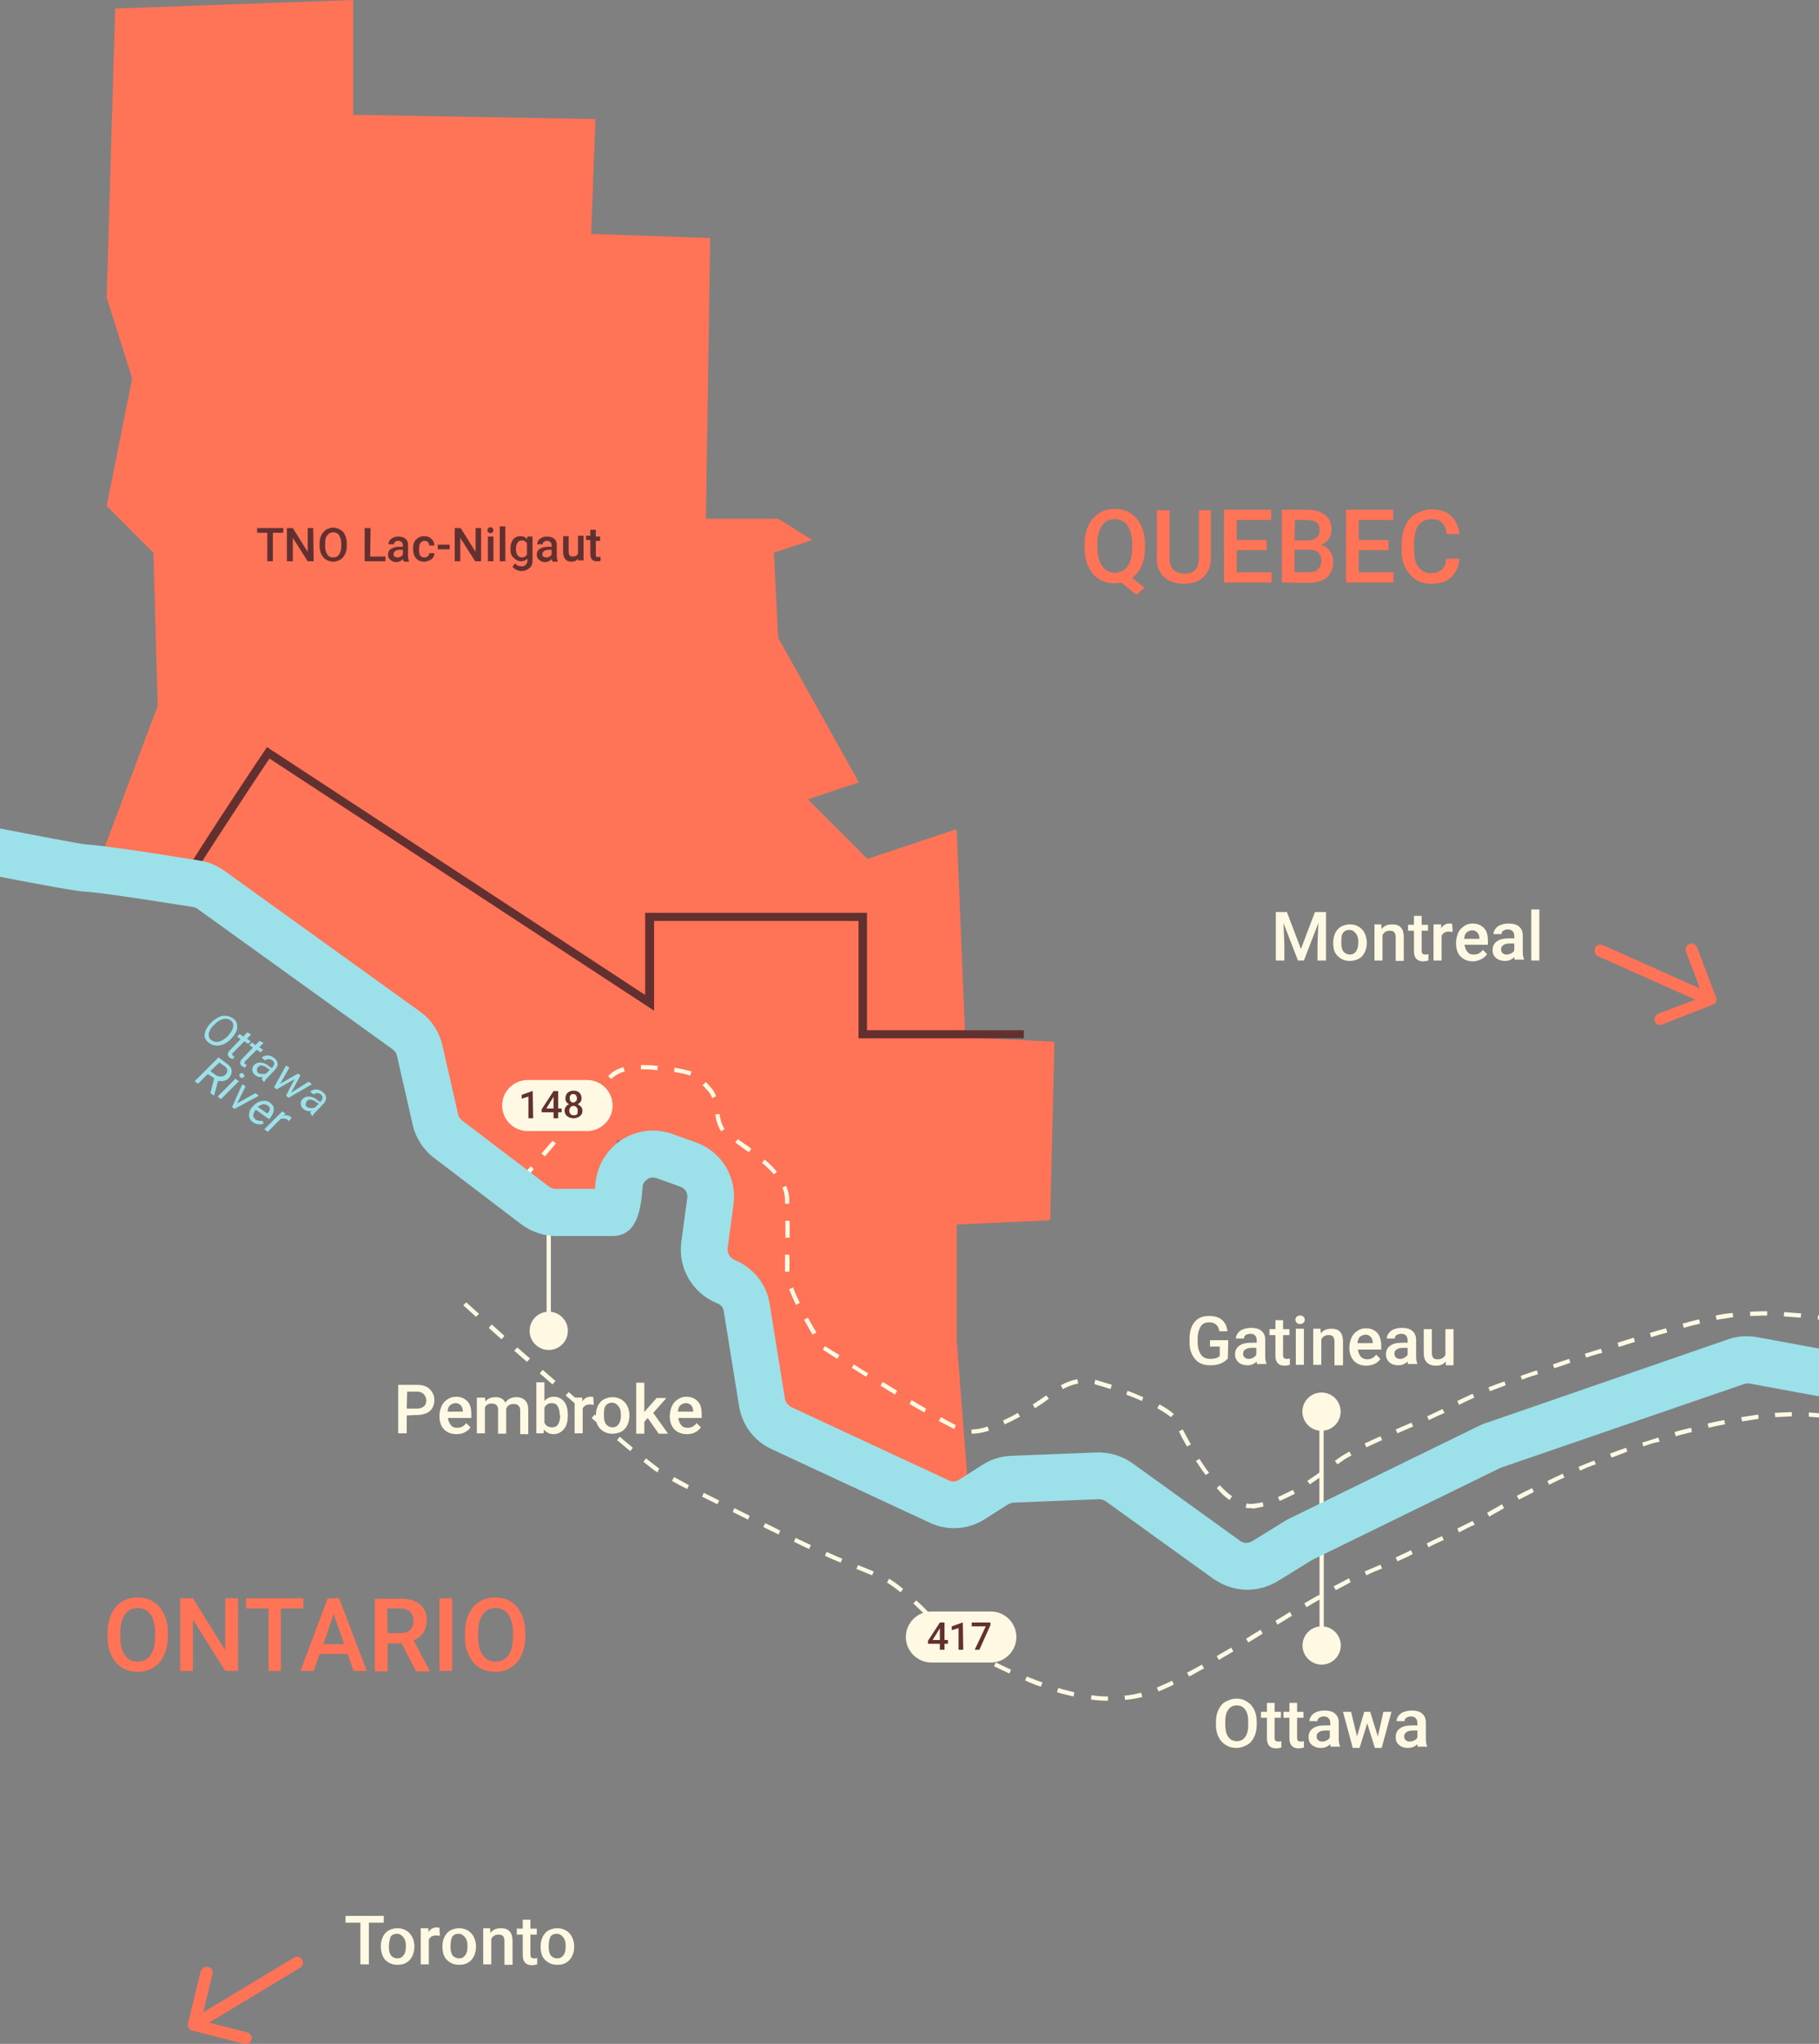
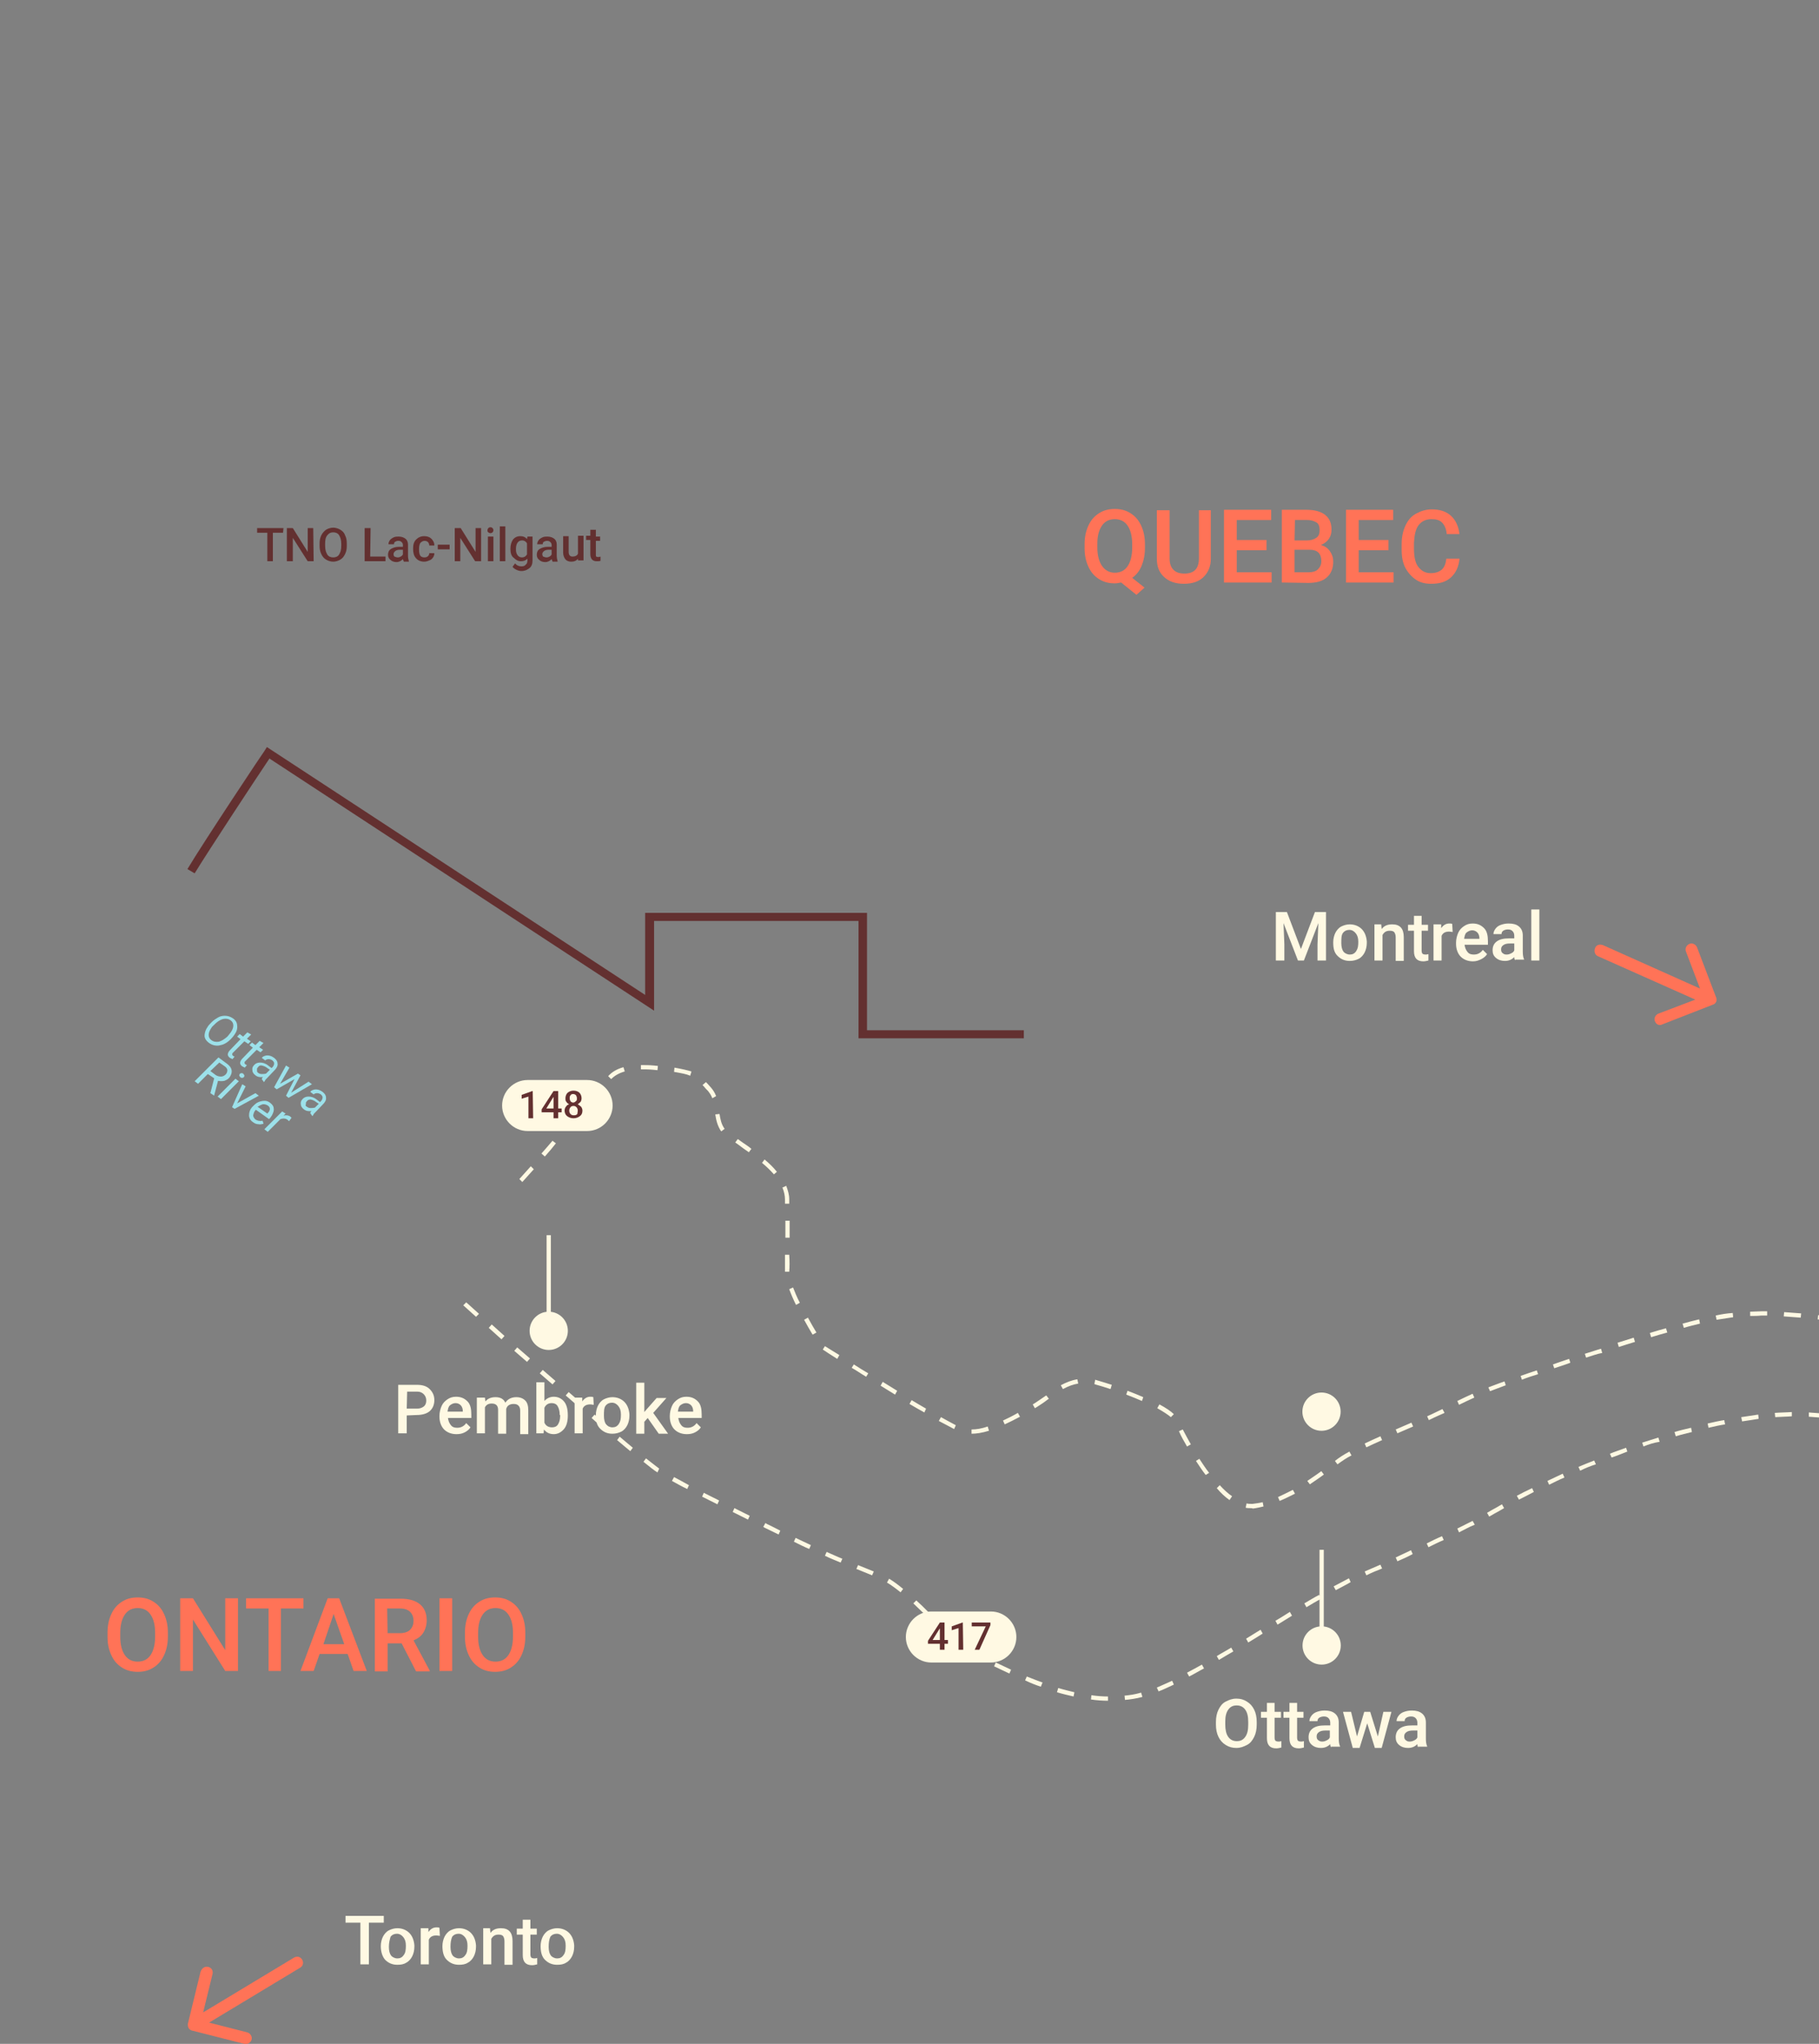
<svg xmlns="http://www.w3.org/2000/svg" version="1.1" id="Calque_2_00000038372621490858128520000012442256906191378617_" x="0" y="0" viewBox="0 0 428 480.7" xml:space="preserve">
  <rect x="0" y="0" width="428" height="480.7" fill="#808080" stroke="none" />
  <style>.st0{fill:#fff9e3}.st1{enable-background:new}.st2{fill:#9ce1ea}.st3{fill:#ff7357}.st4{fill:#633030}</style>
  <g id="Groupe_1805_00000044143582002306448820000015676025444582694837_" transform="translate(-354.656 -98.891)">
-     <path class="st0" d="M665.1 431.4h1v22h-1z" />
    <circle id="Ellipse_123_00000125600724874842896100000005484369546663313814_" class="st0" cx="665.6" cy="430.9" r="4.5" />
  </g>
  <g id="Groupe_1809_00000020361614421638198850000015704522776494584966_" transform="rotate(180 704.039 484.55)">
    <path class="st0" d="M1096.6 582.6h1v22h-1z" />
    <circle id="Ellipse_123-2_00000004529472546285048360000008288609600225119659_" class="st0" cx="1097.1" cy="582.1" r="4.5" />
  </g>
  <g class="st1">
-     <path class="st0" d="M288.9 319.5c-.4.5-1 .9-1.7 1.2-.7.3-1.6.4-2.5.4-1 0-1.8-.2-2.5-.6s-1.3-1.1-1.7-1.9-.6-1.7-.6-2.8v-.9c0-1.7.4-3.1 1.2-4 .8-1 2-1.4 3.4-1.4 1.3 0 2.3.3 3 .9s1.2 1.5 1.3 2.7h-1.9c-.2-1.4-1-2.1-2.4-2.1-.9 0-1.6.3-2 1s-.7 1.6-.7 2.8v.9c0 1.2.3 2.2.8 2.9.5.7 1.2 1 2.2 1s1.7-.2 2.2-.7v-2.2h-2.3v-1.5h4.3l-.1 4.3zm7 1.5c-.1-.2-.2-.4-.2-.8-.6.6-1.3.9-2.2.9-.8 0-1.5-.2-2.1-.7-.5-.5-.8-1.1-.8-1.8 0-.9.3-1.6 1-2.1s1.6-.7 2.9-.7h1.2v-.6c0-.4-.1-.8-.4-1.1-.2-.3-.6-.4-1.1-.4-.4 0-.8.1-1.1.3-.3.2-.4.5-.4.8h-1.9c0-.5.2-.9.5-1.3s.7-.7 1.3-.9c.5-.2 1.1-.3 1.8-.3 1 0 1.8.2 2.4.7s.9 1.2.9 2.1v3.8c0 .8.1 1.4.3 1.8v.1h-2.1v.2zm-2.1-1.4c.4 0 .7-.1 1.1-.3.3-.2.6-.4.7-.7V317h-1c-.7 0-1.2.1-1.6.4-.4.2-.5.6-.5 1s.1.7.4.9.5.3.9.3zm8.1-9.1v2.1h1.5v1.4h-1.5v4.7c0 .3.1.6.2.7s.4.2.7.2c.2 0 .4 0 .7-.1v1.5c-.4.1-.8.2-1.2.2-1.5 0-2.2-.8-2.2-2.4V314h-1.4v-1.4h1.4v-2.1h1.8zm2.9-.1c0-.3.1-.5.3-.7.2-.2.4-.3.8-.3s.6.1.8.3.3.4.3.7c0 .3-.1.5-.3.7s-.5.3-.8.3-.6-.1-.8-.3c-.2-.2-.3-.5-.3-.7zm2 10.6h-1.9v-8.5h1.9v8.5zm3.9-8.4l.1 1c.6-.8 1.4-1.1 2.5-1.1 1.8 0 2.7 1 2.7 3v5.6h-2v-5.5c0-.5-.1-.9-.3-1.2-.2-.3-.6-.4-1.1-.4-.8 0-1.3.3-1.7 1v6H309v-8.5h1.7v.1zm10.8 8.6c-1.2 0-2.2-.4-2.9-1.1-.7-.8-1.1-1.8-1.1-3v-.2c0-.8.2-1.6.5-2.3.3-.7.8-1.2 1.4-1.6s1.2-.6 2-.6c1.2 0 2 .4 2.7 1.1.6.7.9 1.8.9 3.1v.8h-5.5c.1.7.3 1.2.7 1.7.4.4.9.6 1.5.6.9 0 1.6-.4 2.1-1.1l1 1c-.3.5-.8.9-1.4 1.2-.5.2-1.2.4-1.9.4zm-.2-7.3c-.5 0-.9.2-1.3.5s-.5.9-.6 1.5h3.6v-.1c0-.6-.2-1.1-.5-1.4s-.7-.5-1.2-.5zm10.1 7.1c-.1-.2-.2-.4-.2-.8-.6.6-1.3.9-2.2.9-.8 0-1.5-.2-2.1-.7-.5-.5-.8-1.1-.8-1.8 0-.9.3-1.6 1-2.1s1.6-.7 2.9-.7h1.2v-.6c0-.4-.1-.8-.4-1.1-.2-.3-.6-.4-1.1-.4-.4 0-.8.1-1.1.3-.3.2-.4.5-.4.8h-1.9c0-.5.2-.9.5-1.3s.7-.7 1.3-.9c.5-.2 1.1-.3 1.8-.3 1 0 1.8.2 2.4.7s.9 1.2.9 2.1v3.8c0 .8.1 1.4.3 1.8v.1h-2.1v.2zm-2-1.4c.4 0 .7-.1 1.1-.3.3-.2.6-.4.7-.7V317h-1c-.7 0-1.2.1-1.6.4-.4.2-.5.6-.5 1s.1.7.4.9.5.3.9.3zm10.8.6c-.6.7-1.3 1-2.4 1-.9 0-1.6-.3-2.1-.8s-.7-1.3-.7-2.3v-5.5h1.9v5.5c0 1.1.4 1.6 1.3 1.6s1.5-.3 1.9-1v-6.1h1.9v8.5h-1.8v-.9z" />
-   </g>
+     </g>
  <g class="st1">
    <path class="st2" d="M49.2 245.3c-.4-.3-.7-.6-.9-1s-.2-.8-.1-1.3.3-1 .6-1.4c.2-.4.6-.8 1-1.2.5-.5 1-.8 1.5-1.1.5-.3 1.1-.4 1.6-.4.7 0 1.3.2 1.9.6.6.4 1 1 1 1.7.1.7-.1 1.4-.6 2.1-.2.3-.5.7-.9 1.1s-.9.8-1.3 1c-.5.3-1 .4-1.5.5-.8.1-1.6-.1-2.3-.6zm5.1-2.5c.4-.6.6-1.1.6-1.6s-.2-.9-.6-1.2c-.4-.3-.8-.4-1.3-.4s-1 .2-1.5.5-1 .8-1.6 1.4l-.2.3c-.4.6-.6 1.1-.6 1.6s.2.9.6 1.2c.5.4 1.1.5 1.8.4.7-.2 1.3-.6 2-1.2.3-.4.6-.7.8-1zm4.8.5l-1 1 .9.6-.6.6-.9-.6-2.6 2.6-.2.2c-.1.2-.1.4.1.6.1.1.2.1.4.2l-.5.6-.6-.3c-.3-.2-.5-.5-.5-.8s.2-.7.5-1l2.5-2.6-.8-.6.6-.6.8.6 1-1 .9.5zm2.9 2l-1 1 .9.6-.6.6-.9-.6-2.6 2.6-.2.2c-.1.2-.1.4.1.6.1.1.2.1.4.2l-.5.6-.6-.3c-.3-.2-.5-.5-.5-.8s.2-.7.5-1l2.5-2.6-.8-.6.6-.6.8.6 1-1 .9.5zm-.4 8.5c0-.1.1-.2.1-.3l.2-.2c-.7.1-1.3 0-1.8-.4-.4-.3-.7-.7-.7-1.1-.1-.4 0-.9.3-1.2.4-.5.9-.7 1.5-.7s1.3.2 1.9.7l.8.6.3-.3c.2-.3.3-.5.3-.8s-.2-.5-.4-.7c-.3-.2-.6-.3-.9-.3s-.6.1-.8.3l-.8-.6c.2-.3.5-.4.8-.5s.7-.1 1.1 0c.4.1.7.3 1 .5.5.4.8.8.8 1.3.1.5-.1.9-.5 1.4l-2 2.1-.3.3c-.1.2-.2.3-.3.5l-.1.1-.5-.7zm-.9-1.5c.3.2.5.3.9.3.3 0 .6 0 1-.1l.9-.9-.6-.4c-.5-.4-.9-.5-1.3-.6s-.7.1-.9.4c-.2.2-.3.4-.2.7-.1.2 0 .4.2.6zm7.8 4.7l4.1-2.6.8.6-5.5 3.2-.6-.5 2-3.9-4.2 2.4-.6-.5 2.8-5.1.8.5-2.2 3.8 4.2-2.4.6.4-2.2 4.1zm4.5 4.8c0-.1.1-.2.1-.3l.2-.2c-.7.1-1.3 0-1.8-.4-.4-.3-.7-.7-.7-1.1-.1-.4 0-.9.3-1.2.4-.5.9-.7 1.5-.7s1.3.2 1.9.7l.8.6.3-.3c.2-.3.3-.5.3-.8s-.2-.5-.4-.7c-.3-.2-.6-.3-.9-.3s-.6.1-.8.3l-.8-.6c.2-.3.5-.4.8-.5s.7-.1 1.1 0 .7.3 1 .5c.5.4.8.8.8 1.3.1.5-.1.9-.5 1.4l-2 2.1-.3.3c-.1.2-.2.3-.3.5l-.1.1-.5-.7zm-.8-1.5c.3.2.5.3.9.3.3 0 .6 0 1-.1l.9-.9-.6-.4c-.5-.4-.9-.5-1.3-.6-.4 0-.7.1-.9.4-.2.2-.3.4-.2.7-.2.2-.1.4.2.6z" />
  </g>
  <g class="st1">
    <path class="st2" d="M50.4 253.6l-1.5-1-2.3 2.3-.8-.6 5.6-5.6 1.9 1.4c.7.5 1.1 1 1.2 1.6.1.6-.1 1.1-.5 1.7-.3.4-.7.6-1.2.8-.5.1-1 .1-1.5 0l-.9 3.4v.1l-.9-.6.9-3.5zm-.9-1.7l1.2.9c.4.3.9.4 1.3.4s.8-.2 1.1-.5.4-.7.4-1-.3-.7-.6-.9l-1.3-.9-2.1 2zm2.5 6.6l-.8-.6 4.2-4.2.8.6-4.2 4.2zm5.2-6c.1.1.2.2.3.4 0 .1 0 .3-.1.4s-.2.2-.4.2c-.1 0-.3 0-.4-.1-.1-.1-.2-.2-.3-.4 0-.1 0-.3.1-.4s.2-.2.4-.2c.1 0 .3 0 .4.1zm-1.4 7l4.3-2.4.8.6-5.7 3.1-.6-.4L57 255l.8.5-2 4zm3.7 4.4c-.6-.4-.9-1-.9-1.6 0-.7.2-1.3.7-1.9l.2-.2c.4-.4.8-.8 1.3-1s1-.3 1.5-.3.9.2 1.3.5c.5.4.8.8.8 1.3.1.5-.1 1-.4 1.6-.1.2-.3.4-.4.6l-.3.3-3.1-2.2c-.4.4-.5.8-.6 1.2s.2.8.5 1.1c.5.3 1 .4 1.7.3l.2.7c-.4.1-.8.2-1.2.1-.5 0-.9-.2-1.3-.5zM63 260c-.3-.2-.7-.3-1.1-.3-.4.1-.8.3-1.3.6l2.3 1.6.1-.1c.3-.3.5-.7.5-1 0-.3-.2-.6-.5-.8zm5 3.7l-.3-.3c-.5-.4-1.1-.4-1.7-.2l-3 3-.8-.6 4.2-4.2.8.5-.5.5c.6-.2 1.2-.1 1.6.2l.3.3-.6.8z" />
  </g>
  <g class="st1">
    <path class="st0" d="M295.7 405.6c0 1.1-.2 2.1-.6 2.9s-.9 1.5-1.7 1.9-1.5.7-2.5.7c-.9 0-1.7-.2-2.5-.7s-1.3-1.1-1.7-1.9-.6-1.8-.6-2.9v-.6c0-1.1.2-2.1.6-2.9s.9-1.5 1.7-1.9 1.5-.7 2.5-.7 1.7.2 2.5.7 1.3 1.1 1.7 1.9.6 1.8.6 2.9v.6zm-2-.6c0-1.3-.2-2.2-.7-2.9s-1.2-1-2-1c-.9 0-1.5.3-2 1s-.7 1.6-.7 2.8v.7c0 1.2.2 2.2.7 2.9s1.2 1 2 1c.9 0 1.5-.3 2-1s.7-1.6.7-2.9v-.6zm6.2-4.5v2.1h1.5v1.4h-1.5v4.7c0 .3.1.6.2.7s.4.2.7.2c.2 0 .4 0 .7-.1v1.5c-.4.1-.8.2-1.2.2-1.5 0-2.2-.8-2.2-2.4V404h-1.4v-1.4h1.4v-2.1h1.8zm5.3 0v2.1h1.5v1.4h-1.5v4.7c0 .3.1.6.2.7s.4.2.7.2c.2 0 .4 0 .7-.1v1.5c-.4.1-.8.2-1.2.2-1.5 0-2.2-.8-2.2-2.4V404H302v-1.4h1.4v-2.1h1.8zm8 10.5c-.1-.2-.2-.4-.2-.8-.6.6-1.3.9-2.2.9-.8 0-1.5-.2-2.1-.7s-.8-1.1-.8-1.8c0-.9.3-1.6 1-2.1s1.6-.7 2.9-.7h1.2v-.6c0-.4-.1-.8-.4-1.1s-.6-.4-1.1-.4c-.4 0-.8.1-1.1.3s-.4.5-.4.8h-1.9c0-.5.2-.9.5-1.3s.7-.7 1.3-.9 1.1-.3 1.8-.3c1 0 1.8.2 2.4.7s.9 1.2.9 2.1v3.8c0 .8.1 1.4.3 1.8v.1h-2.1v.2zm-2.1-1.4c.4 0 .7-.1 1.1-.3s.6-.4.7-.7V407h-1c-.7 0-1.2.1-1.6.4s-.5.6-.5 1 .1.7.4.9.5.3.9.3zm13.1-1.2l1.3-5.8h1.9l-2.3 8.5h-1.6l-1.8-5.8-1.8 5.8h-1.6l-2.3-8.5h1.9l1.4 5.8 1.7-5.8h1.4l1.8 5.8zm9.5 2.6c-.1-.2-.2-.4-.2-.8-.6.6-1.3.9-2.2.9-.8 0-1.5-.2-2.1-.7s-.8-1.1-.8-1.8c0-.9.3-1.6 1-2.1s1.6-.7 2.9-.7h1.2v-.6c0-.4-.1-.8-.4-1.1s-.6-.4-1.1-.4c-.4 0-.8.1-1.1.3s-.4.5-.4.8h-1.9c0-.5.2-.9.5-1.3s.7-.7 1.3-.9 1.1-.3 1.8-.3c1 0 1.8.2 2.4.7s.9 1.2.9 2.1v3.8c0 .8.1 1.4.3 1.8v.1h-2.1v.2zm-2-1.4c.4 0 .7-.1 1.1-.3s.6-.4.7-.7V407h-1c-.7 0-1.2.1-1.6.4s-.5.6-.5 1 .1.7.4.9.4.3.9.3z" />
  </g>
-   <path id="Tracé_7026_00000160162956092371371450000003113978793731254445_" class="st3" d="M228.1 354l-48-19-5-32-10-3 2-25-22-7 1 17-13 2-28-21-6-21-49-36-28-3 15-40-1-36-11-11 6-30-6-19 2-68 56-2v27l57 1-1 27 28 1-1 66h17l8 5-9 3 1 20 19 34-12 4 14 14 21-7 2 49 21 1-1 42-22 1v27l3 39z" />
  <g id="Groupe_3186_00000120550690669461024640000010831638005192300436_" transform="rotate(180 613.106 447.55)">
    <path class="st0" d="M1096.6 582.6h1v22h-1z" />
    <circle id="Ellipse_123-3_00000061471030650692319950000009849110211507271612_" class="st0" cx="1097.1" cy="582.1" r="4.5" />
  </g>
  <g class="st1">
    <path class="st3" d="M269.4 128.9c0 1.6-.3 3-.8 4.2s-1.2 2.1-2.2 2.8l2.9 2.3-1.9 1.7-3.6-2.9c-.5.1-1 .2-1.5.2-1.4 0-2.6-.3-3.7-1s-1.9-1.6-2.5-2.9-.9-2.7-.9-4.3v-1c0-1.7.3-3.1.9-4.4.6-1.3 1.4-2.2 2.5-2.9s2.3-1 3.7-1c1.4 0 2.6.3 3.7 1s1.9 1.6 2.5 2.9.9 2.7.9 4.4v.9zm-3-.9c0-1.9-.4-3.4-1.1-4.4s-1.7-1.5-3-1.5-2.3.5-3 1.5-1.1 2.4-1.1 4.2v1c0 1.8.4 3.3 1.1 4.3s1.7 1.6 3 1.6 2.3-.5 3-1.5 1.1-2.5 1.1-4.4v-.8zm18.5-8v11.4c0 1.8-.6 3.2-1.7 4.3s-2.7 1.6-4.6 1.6c-2 0-3.5-.5-4.7-1.6s-1.7-2.5-1.7-4.3V120h3v11.4c0 1.1.3 2 .9 2.6s1.4.9 2.6.9c2.3 0 3.4-1.2 3.4-3.6V120h2.8zm13.1 9.4h-7v5.2h8.2v2.4H288v-17.1h11.1v2.4H291v4.7h7v2.4zm3.6 7.6v-17.1h5.8c1.9 0 3.4.4 4.4 1.2s1.5 1.9 1.5 3.5c0 .8-.2 1.5-.6 2.1s-1 1.1-1.9 1.5c.9.2 1.6.7 2.1 1.4s.8 1.5.8 2.5c0 1.6-.5 2.8-1.5 3.7s-2.5 1.3-4.4 1.3l-6.2-.1zm3-9.9h2.9c.9 0 1.6-.2 2.2-.6s.8-1 .8-1.8-.2-1.5-.7-1.8-1.2-.6-2.2-.6h-2.9l-.1 4.8zm0 2.2v5.3h3.3c.9 0 1.7-.2 2.2-.7s.8-1.1.8-1.9c0-1.8-.9-2.7-2.7-2.7h-3.6zm22.1.1h-7v5.2h8.2v2.4h-11.2v-17.1h11.1v2.4h-8.1v4.7h7v2.4zm16.7 2.1c-.2 1.8-.8 3.2-2 4.3s-2.7 1.5-4.7 1.5c-1.4 0-2.6-.3-3.6-1s-1.8-1.6-2.4-2.7-.9-2.6-.9-4.1v-1.6c0-1.6.3-3 .9-4.3s1.4-2.2 2.5-2.8 2.3-1 3.7-1c1.9 0 3.4.5 4.5 1.5s1.8 2.5 2 4.3h-3c-.1-1.2-.5-2.1-1.1-2.7s-1.4-.8-2.5-.8c-1.3 0-2.3.5-3 1.4s-1 2.3-1.1 4.1v1.5c0 1.8.3 3.3 1 4.2s1.6 1.5 2.9 1.5c1.2 0 2-.3 2.6-.8s1-1.4 1.1-2.6h3.1v.1z" />
  </g>
  <path class="st4" d="M240.9 244.2H202v-27.6h-48.1v21.1l-90.5-59.3c-2.7 4-14.3 21.6-17.6 27l-1.7-1c3.7-6.2 18-27.7 18.2-27.9l.5-.8 89 58.3v-19.3H204v27.6h36.9v1.9z" />
  <g class="st1">
    <path class="st4" d="M66.6 125.3h-2.4v6.7h-1.3v-6.7h-2.4v-1.1h6.2l-.1 1.1zm7.2 6.7h-1.4l-3.5-5.5v5.5h-1.4v-7.8h1.4l3.5 5.6v-5.6h1.3l.1 7.8zm7.8-3.7c0 .8-.1 1.4-.4 2s-.6 1-1.1 1.3-1.1.5-1.7.5-1.2-.2-1.7-.5-.9-.8-1.1-1.3c-.3-.6-.4-1.2-.4-2v-.4c0-.8.1-1.4.4-2s.7-1 1.1-1.3c.5-.3 1.1-.5 1.7-.5s1.2.2 1.7.5.9.7 1.1 1.3c.3.6.4 1.2.4 2v.4zm-1.3-.4c0-.9-.2-1.5-.5-2s-.8-.7-1.4-.7-1 .2-1.4.7-.5 1.1-.5 2v.5c0 .9.2 1.5.5 2s.8.7 1.4.7 1.1-.2 1.4-.7.5-1.1.5-2v-.5zm6.8 3h3.6v1.1h-4.9v-7.8h1.4l-.1 6.7zM95 132c-.1-.1-.1-.3-.2-.5-.4.4-.9.7-1.5.7s-1.1-.2-1.4-.5c-.4-.3-.6-.7-.6-1.2 0-.6.2-1.1.7-1.4.5-.3 1.1-.5 2-.5h.8v-.4c0-.3-.1-.5-.3-.7-.2-.2-.4-.3-.8-.3-.3 0-.5.1-.7.2-.2.1-.3.3-.3.6h-1.3c0-.3.1-.6.3-.9.2-.3.5-.5.9-.7s.8-.2 1.2-.2c.7 0 1.2.2 1.6.5s.6.8.6 1.4v2.6c0 .5.1.9.2 1.3v.1H95v-.1zm-1.4-.9c.3 0 .5-.1.7-.2s.4-.3.5-.5v-1.1h-.7c-.5 0-.8.1-1.1.3-.2.2-.4.4-.4.7s.1.5.2.6c.3.1.5.2.8.2zm6.3 0c.3 0 .6-.1.8-.3.2-.2.3-.4.3-.7h1.2c0 .4-.1.7-.3 1-.2.3-.5.6-.9.7-.4.2-.8.3-1.2.3-.8 0-1.5-.3-1.9-.8-.5-.5-.7-1.3-.7-2.2v-.1c0-.9.2-1.6.7-2.1s1.1-.8 1.9-.8c.7 0 1.3.2 1.7.6.4.4.7.9.7 1.6H101c0-.3-.1-.6-.3-.8-.2-.2-.5-.3-.8-.3-.4 0-.7.2-1 .5-.2.3-.3.8-.3 1.4v.2c0 .6.1 1.1.3 1.4s.6.4 1 .4zm5.9-1.9H103v-1.1h2.8v1.1zm7.4 2.8h-1.4l-3.5-5.5v5.5H107v-7.8h1.4l3.5 5.6v-5.6h1.3v7.8zm1.5-7.3c0-.2.1-.4.2-.5s.3-.2.5-.2.4.1.5.2.2.3.2.5-.1.4-.2.5-.3.2-.5.2-.4-.1-.5-.2c-.2-.1-.2-.3-.2-.5zm1.4 7.3h-1.3v-5.8h1.3v5.8zm2.8 0h-1.3v-8.2h1.3v8.2zm1.2-2.9c0-.9.2-1.6.6-2.2.4-.5 1-.8 1.7-.8s1.2.2 1.6.7l.1-.6h1.2v5.6c0 .8-.2 1.4-.7 1.8-.5.4-1.1.7-1.9.7-.4 0-.8-.1-1.2-.3-.4-.2-.7-.4-.9-.7l.6-.8c.4.5.9.7 1.5.7.4 0 .8-.1 1-.4.3-.2.4-.6.4-1v-.4c-.4.4-.9.6-1.5.6-.7 0-1.2-.3-1.7-.8-.6-.4-.8-1.2-.8-2.1zm1.3.1c0 .6.1 1 .4 1.4.2.3.6.5 1 .5.5 0 .9-.2 1.2-.7v-2.6c-.2-.4-.6-.7-1.2-.7-.4 0-.8.2-1 .5-.3.4-.4.9-.4 1.6zm8.6 2.8c-.1-.1-.1-.3-.2-.5-.4.4-.9.7-1.5.7s-1.1-.2-1.4-.5c-.4-.3-.6-.7-.6-1.2 0-.6.2-1.1.7-1.4s1.1-.5 2-.5h.8v-.4c0-.3-.1-.5-.3-.7s-.4-.3-.8-.3c-.3 0-.5.1-.7.2-.2.1-.3.3-.3.6h-1.3c0-.3.1-.6.3-.9.2-.3.5-.5.9-.7s.8-.2 1.2-.2c.7 0 1.2.2 1.6.5.4.3.6.8.6 1.4v2.6c0 .5.1.9.2 1.3v.1H130v-.1zm-1.4-.9c.3 0 .5-.1.7-.2.2-.1.4-.3.5-.5v-1.1h-.7c-.5 0-.8.1-1.1.3-.2.2-.4.4-.4.7s.1.5.2.6c.3.1.5.2.8.2zm7.4.3c-.4.5-.9.7-1.6.7-.6 0-1.1-.2-1.4-.6-.3-.4-.5-.9-.5-1.6v-3.8h1.3v3.7c0 .7.3 1.1.9 1.1.6 0 1.1-.2 1.3-.7V126h1.3v5.8H136v-.4zm4.2-6.6v1.4h1v1h-1v3.2c0 .2 0 .4.1.5s.2.1.5.1c.2 0 .3 0 .5-.1v1c-.3.1-.6.1-.9.1-1 0-1.5-.6-1.5-1.7V127h-1v-1h1v-1.4h1.3v.2z" />
  </g>
  <path class="st0" d="M294.2 354.7c-.3 0-.7 0-1.1-.1l.2-1c.5.1.9.1 1.4.1.8-.1 1.6-.2 2.4-.4l.2 1c-.8.2-1.7.4-2.5.5-.2-.1-.4-.1-.6-.1zm6.9-1.7l-.4-.9c1.1-.5 2.3-1.1 3.5-1.7l.5.9c-1.2.6-2.4 1.2-3.6 1.7zm-11.8-.2c-1-.7-2-1.6-3-2.8l.7-.7c1 1.1 2 2 2.9 2.6l-.6.9zm18.9-3.7l-.6-.8c1-.7 2.1-1.4 3.3-2.3l.6.8c-1.2.9-2.3 1.6-3.3 2.3zm-24.5-2.2c-.8-1-1.5-2.1-2.3-3.3l.8-.5c.8 1.2 1.5 2.3 2.3 3.3l-.8.5zm31-2.5l-.6-.8c1-.8 2.1-1.5 3.4-2.2l.5.9c-1.2.6-2.2 1.3-3.3 2.1zm230.5-1.8c-.7 0-1.5 0-2.2-.1l.1-1c1.5.1 2.8.1 3.9 0l.1 1c-.6.1-1.2.1-1.9.1zm-6.2-.7c-1.2-.2-2.5-.6-3.9-.9l.3-1c1.4.4 2.7.7 3.9.9l-.3 1zm12.1 0l-.2-1c1.2-.2 2.5-.5 3.9-.9l.3 1c-1.5.3-2.8.6-4 .9zm-229.6-1.5l-.4-.9c1.1-.5 2.3-1.1 3.7-1.7l.4.9c-1.4.6-2.6 1.2-3.7 1.7zm-42.2-.2c-.7-1.2-1.4-2.4-1.9-3.6l.9-.4c.6 1.1 1.2 2.3 1.9 3.5l-.9.5zm251.9-.3c-1.3-.4-2.6-.8-3.8-1.3l.3-.9c1.2.4 2.5.8 3.8 1.2l-.3 1zm27.7 0l-.3-1c1.2-.4 2.5-.8 3.8-1.2l.3 1c-1.3.4-2.6.8-3.8 1.2zm7.6-2.4l-.3-1c1.2-.4 2.5-.8 3.8-1.2l.3 1c-1.3.4-2.6.8-3.8 1.2zm-42.9-.2l-.3-.1c-1.2-.4-2.4-.8-3.5-1.2l.3-.9c1.1.4 2.2.8 3.5 1.2l.3.1-.3.9zm-295-.1v-1c1.1 0 2.4-.2 3.8-.7l.3 1c-1.6.5-3 .7-4.1.7zm100.2-.1l-.4-.9 3.7-1.6.4.9-3.7 1.6zm-104.3-1c-.9-.5-2.1-1.1-3.6-1.9l.5-.9c1.4.8 2.6 1.4 3.5 1.9l-.4.9zm349.6-1l-.3-1c1.2-.4 2.5-.8 3.8-1.2l.3 1c-1.3.4-2.6.8-3.8 1.2zm-337.7-.1l-.4-.9c1.1-.5 2.3-1.1 3.5-1.8l.5.9c-1.3.7-2.5 1.3-3.6 1.8zm279.6-.2c-.2-.1-.4-.1-.6-.1-.6-.1-1.7-.4-3.3-1l.3-.9c1.5.5 2.5.8 3.1.9.2 0 .4.1.7.2l-.2.9zm-179.8-.8l-.4-.9c1.6-.7 2.7-1.3 3.6-1.7l.5.9c-.9.4-2.1.9-3.7 1.7zm-60.7-.7c-.7-.6-1.8-1.3-3.2-2.1l.5-.9c1.5.8 2.7 1.6 3.4 2.3l-.7.7zm306.3-.5l-.3-1c1.2-.4 2.5-.7 3.9-1.1l.3 1c-1.4.4-2.7.7-3.9 1.1zm-73.5-.4c-1.2-.4-2.4-.9-3.8-1.4l.4-.9c1.3.5 2.6 1 3.8 1.4l-.4.9zm-290.8-.2c-1.1-.6-2.3-1.3-3.5-2l.5-.9c1.2.7 2.3 1.4 3.4 2l-.4.9zm26-1l-.5-.9.5-.3c.8-.5 1.6-1.1 2.5-1.7l.2-.1.6.8-.2.1c-.9.7-1.8 1.3-2.6 1.8l-.5.3zm99.8-.8l-.4-.9c1.2-.6 2.3-1.1 3.6-1.7l.4.9c-1.3.6-2.4 1.1-3.6 1.7zm157.5-.8l-3.8-1.4.4-.9 3.8 1.4-.4.9zm-232.1-.1c-1.1-.5-2.4-1-3.7-1.5l.3-.9c1.3.5 2.6 1 3.7 1.5l-.3.9zm-58.1-1.5c-1.1-.7-2.3-1.4-3.4-2.1l.5-.9c1.1.7 2.3 1.4 3.4 2.1l-.5.9zm140-.8l-.4-.9c1.1-.4 2.3-.9 3.8-1.4l.3.9c-1.4.5-2.6 1-3.7 1.4zm142.7-.4c-1.2-.5-2.5-.9-3.8-1.4l.3-.9c1.3.5 2.5.9 3.8 1.4l-.3.9zm-232-.1c-1.2-.4-2.5-.8-3.6-1.1l-.2-.1.2-1 .3.1c1.1.3 2.3.7 3.6 1.1l-.3 1zm-11.2 0l-.5-.9c1.3-.7 2.6-1.2 3.9-1.4l.2 1c-1.2.2-2.3.6-3.6 1.3zm108-2.2l-.3-.9c1.2-.4 2.5-.9 3.8-1.3l.3.9c-1.3.4-2.6.8-3.8 1.3zm127.7-.5c-1.2-.5-2.5-.9-3.8-1.4l.3-.9c1.3.5 2.5.9 3.8 1.4l-.3.9zm-282-.2c-1.2-.7-2.3-1.5-3.4-2.1l.5-.8c1.1.7 2.2 1.4 3.4 2.1l-.5.8zm161.9-2l-.3-.9c1.2-.4 2.5-.9 3.8-1.3l.3.9c-1.3.5-2.6.9-3.8 1.3zm112.6-.5c-1.3-.4-2.5-.9-3.8-1.3l.3-.9c1.3.4 2.5.9 3.8 1.3l-.3.9zM197 319.6c-1.6-1-2.8-1.8-3.4-2.2l.5-.8c.6.4 1.8 1.1 3.4 2.1l-.5.9zm176.2-.3l-.3-.9c1.3-.4 2.5-.8 3.8-1.2l.3 1c-1.2.2-2.5.7-3.8 1.1zm97.5-.6c-1.3-.4-2.6-.8-3.8-1.2l.3-1c1.3.4 2.5.8 3.8 1.2l-.3 1zm-89.8-1.9l-.3-1c1.3-.4 2.6-.8 3.8-1.2l.3 1c-1.3.4-2.6.8-3.8 1.2zm82.2-.5c-1.3-.4-2.6-.8-3.8-1.1l.3-1c1.3.3 2.5.7 3.9 1.1l-.4 1zm-74.6-1.8l-.3-1c1.3-.4 2.6-.8 3.8-1.1l.3 1c-1.2.3-2.5.7-3.8 1.1zm66.9-.3c-1.4-.3-2.7-.6-3.9-.8l.2-1c1.2.2 2.5.5 3.9.8l-.2 1zm-264.2-.3c-.6-1-1.3-2.2-2-3.5l.9-.5c.7 1.3 1.4 2.5 2 3.5l-.9.5zm256.3-1.1c-1.3-.2-2.7-.3-4-.5l.1-1c1.3.2 2.6.3 4 .5l-.1 1zm-51.3-.5l-.3-1c1.4-.4 2.7-.7 3.9-1l.2 1c-1.2.3-2.5.6-3.8 1zm43.4-.5l-4-.5.1-1 4 .5-.1 1zm-7.9-1c-1.3-.2-2.7-.3-4-.5l.1-1c1.3.1 2.6.3 4 .5l-.1 1zm-27.8-.4l-.2-1c1.3-.3 2.6-.5 4-.6l.1 1-3.9.6zm19.8-.5c-1.3-.1-2.7-.2-4-.3l.1-1c1.3.1 2.6.2 4 .3l-.1 1zm-11.9-.4v-1c.9 0 1.9-.1 2.8-.1h1.2v1h-1.3c-.9.1-1.8.1-2.7.1zm-224.5-2.6c-.7-1.4-1.2-2.6-1.6-3.7l.9-.4c.4 1 .9 2.3 1.6 3.6l-.9.5zm-1.6-7.8h-1v-4h1c.1 1.5.1 2.8 0 4zm-.9-8v-4h1v4h-1zm.9-8h-1v-1c0-.9-.2-1.8-.6-2.8l.9-.4c.4 1.1.7 2.1.7 3.1v1.1zm-62.8-5.1l-.7-.7c.8-.9 1.7-1.9 2.7-3l.7.7c-1 1.1-2 2.2-2.7 3zm59.2-1.8c-.8-.9-1.7-1.8-2.8-2.7l.6-.8c1.2 1 2.1 1.9 2.9 2.9l-.7.6zm-53.9-4.2l-.8-.7c1-1.1 1.9-2.2 2.6-3l.8.6c-.7.9-1.6 2-2.6 3.1zm48-1c-.9-.6-1.7-1.2-2.5-1.8l-.7-.5.6-.8.7.5c.8.6 1.7 1.1 2.5 1.8l-.6.8zm-6.5-4.9c-.9-1.3-1.2-2.7-1.4-4l1-.1c.2 1.2.4 2.4 1.2 3.5l-.8.6zm-36.4-.3l-.8-.6c.8-1 1.7-2.1 2.6-3.1l.8.7c-1 .9-1.8 2-2.6 3zm5.2-6l-.7-.7c.9-1 1.9-1.9 2.8-2.9l.7.7c-1 1-1.9 1.9-2.8 2.9zm29.1-1.5c-.2-.6-.6-1.2-1-1.7-.4-.4-.7-.7-1-1.1l-.3-.3.8-.7.3.3c.3.3.6.7.9 1 .5.6.9 1.2 1.2 2l-.9.5zm-23.8-4.5l-.7-.7c.9-1 2.1-1.7 3.6-2.1l.3 1c-1.4.4-2.4 1-3.2 1.8zm18.6-.8c-.9-.4-2.1-.6-3.8-.9l.1-1c1.7.3 3 .6 4 .9l-.3 1zm-7.7-1.3l-1-.1c-1.1-.1-2-.1-2.9-.1v-1c.9 0 2 0 3 .1l1 .1-.1 1z" />
  <g id="Groupe_3189_00000008133930749051737470000005369579088461245069_" transform="translate(-436.156 -40.391)">
    <g id="Groupe_3188_00000176732663301807067370000015700083515123180477_" transform="translate(770 370)">
      <path id="Rectangle_1928_00000134246320839746450750000017880541495330809275_" class="st0" d="M-209.7-75.6h14c3.3 0 6 2.7 6 6s-2.7 6-6 6h-14c-3.3 0-6-2.7-6-6s2.7-6 6-6z" />
    </g>
    <g class="st1">
      <path class="st4" d="M561.6 303.4h-1.1v-5.1l-1.6.5v-.9l2.5-.9h.1l.1 6.4zm5.9-2.3h.8v.9h-.8v1.4h-1.1V302h-2.8v-.7l2.8-4.3h1.1v4.1zm-2.8 0h1.7v-2.7l-.1.1-1.6 2.6zm8.3-2.4c0 .3-.1.6-.2.8-.2.2-.4.4-.7.6.3.2.6.4.8.6.2.3.3.6.3.9 0 .6-.2 1-.6 1.3-.4.3-.9.5-1.5.5s-1.1-.2-1.5-.5-.6-.8-.6-1.3c0-.3.1-.7.3-.9.2-.3.4-.5.8-.6-.3-.1-.5-.3-.7-.6-.2-.2-.2-.5-.2-.8 0-.5.2-1 .5-1.3.4-.3.8-.5 1.4-.5.6 0 1.1.2 1.4.5.3.3.5.8.5 1.3zm-.9 2.9c0-.3-.1-.6-.3-.8-.2-.2-.4-.3-.7-.3s-.6.1-.7.3c-.2.2-.3.5-.3.8s.1.6.3.8c.2.2.4.3.8.3s.6-.1.8-.3c0-.2.1-.5.1-.8zm-.2-2.9c0-.3-.1-.5-.2-.7-.2-.2-.4-.3-.7-.3s-.5.1-.6.3c-.2.2-.2.4-.2.7 0 .3.1.5.2.7.2.2.4.3.6.3s.5-.1.6-.3c.3-.1.3-.4.3-.7z" />
    </g>
  </g>
  <path class="st0" d="M260.7 400c-1.3 0-2.7-.1-4-.3l.1-1c1.3.2 2.7.3 3.9.3v1zm4-.2l-.1-1c1.2-.1 2.4-.3 3.5-.6.1 0 .2-.1.4-.1l.3 1c-.1 0-.3.1-.4.1-1.2.3-2.5.5-3.7.6zm-12.1-.8c-1.3-.3-2.6-.6-3.9-1l.3-1c1.3.4 2.6.7 3.8 1l-.2 1zm20-1.2l-.4-.9c1.1-.5 2.3-1 3.6-1.6l.4.9c-1.3.6-2.5 1.2-3.6 1.6zm-27.7-1.1c-1.2-.4-2.5-.9-3.7-1.5l.4-.9c1.3.5 2.5 1 3.7 1.4l-.4 1zm34.9-2.4l-.5-.9c1.1-.6 2.3-1.2 3.5-1.9l.5.9c-1.2.6-2.3 1.3-3.5 1.9zm-42.3-.7c-1.2-.6-2.4-1.1-3.6-1.7l.4-.9c1.2.6 2.4 1.1 3.6 1.7l-.4.9zm49.3-3.2l-.5-.9c1.1-.7 2.3-1.3 3.4-2l.5.9c-1.1.6-2.2 1.3-3.4 2zm-56.5-.4c-1.1-.7-2.2-1.4-3.4-2.2l.6-.8c1.1.8 2.2 1.5 3.3 2.2l-.5.8zm63.4-3.7l-.5-.9c1.1-.7 2.3-1.4 3.4-2.1l.5.9c-1.1.7-2.2 1.4-3.4 2.1zm-70-1c-.9-.8-1.9-1.7-3-2.7l.7-.7c1.1 1 2.1 1.9 3 2.6l-.7.8zm76.9-3.2l-.5-.9c1.2-.7 2.3-1.4 3.4-2.1l.5.9c-1.1.7-2.3 1.4-3.4 2.1zm-82.8-2.2l-.2-.2c-.9-.9-1.8-1.7-2.7-2.6l.7-.7c.9.8 1.8 1.7 2.7 2.6l.2.2-.7.7zm89.6-1.9l-.5-.9c1.2-.7 2.3-1.4 3.5-2l.5.9c-1.2.6-2.3 1.3-3.5 2zm-95.5-3.5c-1.1-.9-2.2-1.7-3.2-2.3l.5-.9c1 .6 2.1 1.4 3.3 2.4l-.6.8zm102.4-.5l-.5-.9c1.3-.7 2.5-1.3 3.6-1.9l.4.9c-1 .6-2.2 1.2-3.5 1.9zm-109.1-3.5c-1.2-.5-2.5-1-3.7-1.5l.4-.9c1.2.5 2.5 1 3.7 1.5l-.4.9zm116.3 0l-.4-.9c1.2-.5 2.5-1.1 3.7-1.6l.4.9c-1.3.5-2.5 1-3.7 1.6zm221.4-1.6c-.6 0-1.5-.2-2.8-.6l.3-1c1.2.4 2.1.6 2.5.6h.2l.5.9c-.2 0-.4.1-.7.1zm-345.1-1.4c-1.2-.5-2.5-1-3.7-1.6l.4-.9c1.2.5 2.4 1.1 3.7 1.6l-.4.9zm131-.3l-.4-.9c1.2-.6 2.4-1.1 3.6-1.7l.4.9c-1.1.6-2.4 1.2-3.6 1.7zm207.4-.3c-1.1-.4-2.4-.9-3.8-1.4l.4-.9c1.4.5 2.6 1 3.7 1.4l-.3.9zm-345.8-2.6c-1.2-.5-2.4-1.1-3.6-1.7l.4-.9c1.2.6 2.4 1.1 3.6 1.7l-.4.9zm338.3-.3c-1.2-.5-2.4-1-3.7-1.5l.4-.9c1.3.5 2.5 1 3.7 1.5l-.4.9zm-192.6-.1l-.4-.9c1.2-.6 2.4-1.2 3.6-1.7l.4.9c-1.2.5-2.4 1.1-3.6 1.7zm185.2-2.9l-3.7-1.5.4-.9 3.7 1.5-.4.9zm-338.1-.1c-1.1-.5-2.2-1.1-3.3-1.6l-.3-.2.5-.9.3.2c1.1.5 2.2 1.1 3.2 1.6l-.4.9zm160.1-.5l-.4-.9 3.6-1.8.5.9c-1.3.5-2.5 1.2-3.7 1.8zm170.6-2.3c-1.2-.5-2.5-1-3.7-1.5l.4-.9c1.3.5 2.5 1 3.7 1.5l-.4.9zm-337.9-.7l-3.6-1.8.4-.9 3.6 1.8-.4.9zm174.4-.7l-.5-.9c.8-.5 1.6-.9 2.3-1.3.3-.2.7-.4 1.2-.7l.5.9c-.4.2-.8.5-1.2.7-.7.4-1.5.8-2.3 1.3zm156-1.6c-1.2-.5-2.5-1-3.7-1.4l.4-.9c1.2.5 2.5 1 3.7 1.4l-.4.9zm-337.6-1.3l-3.6-1.8.4-.9 3.6 1.8-.4.9zm188.6-1.1l-.5-.9c1.1-.6 2.3-1.2 3.6-1.8l.4.9c-1.3.7-2.5 1.3-3.5 1.8zm141.5-.4c-1.3-.5-2.5-.9-3.8-1.4l.3-.9c1.2.4 2.5.9 3.8 1.4l-.3.9zm-337.2-2.1c-1.3-.6-2.5-1.3-3.6-1.9l.5-.9c1.1.6 2.3 1.2 3.5 1.9l-.4.9zm329.7-.6c-1.3-.4-2.6-.9-3.8-1.3l.3-1c1.2.4 2.5.8 3.8 1.3l-.3 1zm-126.9-.4l-.4-.9c1.2-.6 2.4-1.1 3.6-1.7l.4.9c-1.2.5-2.4 1.1-3.6 1.7zm119.3-2c-1.4-.4-2.7-.7-3.8-1l.2-1c1.2.3 2.5.7 3.9 1.1l-.3.9zm-329.1-.9c-.7-.4-1.7-1.2-3.3-2.5l.6-.8c1.5 1.2 2.6 2 3.1 2.4l-.4.9zm217.1-.4l-.4-.9c1.2-.5 2.4-1 3.7-1.5l.4.9c-1.3.4-2.5.9-3.7 1.5zm104.2-.6c-.4-.1-.8-.1-1.2-.2-.9-.1-1.8-.3-2.8-.5l.2-1c.9.2 1.8.3 2.7.5.4.1.8.1 1.2.2l-.1 1zm-7.9-1.5c-1.2-.3-2.5-.7-3.9-1.1l.3-1c1.4.4 2.6.8 3.8 1.1l-.2 1zm-88.9-1l-.4-.9c1.2-.5 2.5-.9 3.8-1.4l.3.9c-1.3.5-2.5 1-3.7 1.4zm81.2-1.3c-1.3-.4-2.5-.8-3.8-1.3l.3-.9c1.3.4 2.5.8 3.8 1.2l-.3 1zm-312.1-.2c-1-.8-2-1.7-3.1-2.6l.6-.8c1.1.9 2.1 1.8 3.1 2.6l-.6.8zm238.4-1.1l-.3-.9c1.3-.4 2.5-.8 3.8-1.2l.3 1c-1.3.2-2.6.6-3.8 1.1zm66.1-1.2c-1.3-.4-2.5-.8-3.8-1.2l.3-1c1.3.4 2.6.8 3.8 1.2l-.3 1zm-58.5-1.2l-.3-1c1.3-.4 2.6-.7 3.9-1l.2 1c-1.2.3-2.5.6-3.8 1zm50.9-1.2c-1.3-.4-2.6-.7-3.8-1l.2-1c1.3.3 2.5.7 3.9 1l-.3 1zm-303-.5c-1-.8-2-1.7-3-2.6l.7-.8c1 .9 2.1 1.8 3 2.6l-.7.8zm259.8-.3l-.2-1c1.3-.3 2.6-.6 3.9-.8l.2 1c-1.3.2-2.6.5-3.9.8zm35.5-1.1c-1.3-.3-2.6-.5-3.9-.7l.2-1c1.3.2 2.6.4 4 .7l-.3 1zm-27.6-.4l-.2-1c.7-.1 1.3-.2 2-.3.7-.1 1.3-.2 2-.3l.1 1c-.6.1-1.3.2-1.9.3-.7.1-1.4.2-2 .3zm19.7-.8c-1.3-.1-2.7-.2-4-.3v-1c1.3.1 2.7.2 4 .3v1zm-11.9-.2l-.1-1c1.3-.1 2.7-.1 4-.2v1c-1.2.1-2.5.1-3.9.2zm-281.6-2.5l-3-2.6.7-.8 3 2.6-.7.8zm-6.1-5.2l-3-2.6.7-.8 3 2.6-.7.8zm-6-5.3l-3-2.6.7-.8 3 2.6-.7.8zm-6-5.3l-3-2.7.7-.8 3 2.7-.7.8zm-6-5.3l-3-2.7.7-.7 3 2.7-.7.7z" />
  <g id="Groupe_3191_00000175295349038653602870000011811535895450280888_" transform="translate(-341.156 84.609)">
    <g id="Groupe_3188-2_00000074432153630110271450000011694689005402073485_" transform="translate(770 370)">
      <path id="Rectangle_1928-2_00000031197765430061641850000014778882724527603631_" class="st0" d="M-209.7-75.6h14c3.3 0 6 2.7 6 6s-2.7 6-6 6h-14c-3.3 0-6-2.7-6-6s2.7-6 6-6z" />
    </g>
    <g class="st1">
      <path class="st4" d="M563.4 301.1h.8v.9h-.8v1.4h-1.1V302h-2.8v-.7l2.8-4.3h1.1v4.1zm-2.8 0h1.7v-2.7l-.1.1-1.6 2.6zm7.2 2.3h-1.1v-5.1l-1.6.5v-.9l2.5-.9h.1l.1 6.4zm6.4-5.8l-2.6 5.8h-1.1l2.6-5.5h-3.3v-.9h4.4v.6z" />
    </g>
  </g>
  <g class="st1">
    <path class="st0" d="M95.7 332.9v4.2h-2v-11.4h4.4c1.3 0 2.3.3 3 1s1.1 1.5 1.1 2.6-.4 2-1.1 2.6-1.8.9-3.1.9l-2.3.1zm0-1.6h2.4c.7 0 1.2-.2 1.6-.5s.6-.8.6-1.4-.2-1.1-.6-1.5-.9-.6-1.5-.6h-2.4l-.1 4zm11.7 6c-1.2 0-2.2-.4-2.9-1.1s-1.1-1.8-1.1-3v-.2c0-.8.2-1.6.5-2.3s.8-1.2 1.4-1.6 1.2-.6 2-.6c1.2 0 2 .4 2.7 1.1s.9 1.8.9 3.1v.8h-5.5c.1.7.3 1.2.7 1.7s.9.6 1.5.6c.9 0 1.6-.4 2.1-1.1l1 1c-.3.5-.8.9-1.4 1.2s-1.2.4-1.9.4zm-.2-7.3c-.5 0-.9.2-1.3.5s-.5.9-.6 1.5h3.6v-.1c0-.6-.2-1.1-.5-1.4s-.7-.5-1.2-.5zm6.9-1.3l.1.9c.6-.7 1.4-1 2.4-1 1.1 0 1.9.4 2.3 1.3.6-.9 1.5-1.3 2.6-1.3.9 0 1.6.3 2.1.8s.7 1.3.7 2.3v5.6h-1.9v-5.5c0-.5-.1-.9-.4-1.2s-.6-.4-1.2-.4c-.4 0-.8.1-1.1.3s-.5.5-.6.9v5.8h-1.9v-5.6c0-1-.5-1.5-1.5-1.5-.8 0-1.3.3-1.6.9v6.1h-1.9v-8.4h1.9zm19.5 4.3c0 1.3-.3 2.4-.9 3.1s-1.4 1.2-2.4 1.2-1.8-.4-2.3-1.1l-.1.9h-1.7v-12h1.9v4.4c.5-.6 1.3-1 2.2-1 1 0 1.8.4 2.4 1.1s.9 1.8.9 3.2v.2zm-1.9-.2c0-.9-.2-1.6-.5-2.1s-.8-.7-1.4-.7c-.8 0-1.4.4-1.7 1.1v3.5c.3.7.9 1.1 1.8 1.1.6 0 1.1-.2 1.4-.7s.5-1.1.5-2v-.2h-.1zm8-2.4c-.2 0-.5-.1-.8-.1-.9 0-1.5.3-1.8 1v5.8h-1.9v-8.4h1.8v.9c.5-.7 1.1-1.1 1.9-1.1.3 0 .5 0 .7.1l.1 1.8zm.5 2.4c0-.8.2-1.6.5-2.2s.8-1.2 1.4-1.5 1.3-.5 2-.5c1.1 0 2.1.4 2.8 1.1s1.1 1.7 1.2 2.9v.4c0 .8-.2 1.6-.5 2.2s-.8 1.2-1.4 1.5-1.3.5-2.1.5c-1.2 0-2.1-.4-2.9-1.2s-1-1.8-1-3.2zm1.9.2c0 .9.2 1.6.5 2s.9.7 1.5.7 1.1-.2 1.5-.8.5-1.2.5-2.2c0-.9-.2-1.5-.6-2s-.9-.8-1.5-.8-1.1.2-1.5.7-.4 1.4-.4 2.4zm10.3.5l-.8.9v2.8h-1.9v-12h1.9v6.9l.6-.7 2.3-2.6h2.3l-3.1 3.5 3.5 4.9H155l-2.6-3.7zm9.2 3.8c-1.2 0-2.2-.4-2.9-1.1s-1.1-1.8-1.1-3v-.2c0-.8.2-1.6.5-2.3s.8-1.2 1.4-1.6 1.2-.6 2-.6c1.2 0 2 .4 2.7 1.1s.9 1.8.9 3.1v.8h-5.5c.1.7.3 1.2.7 1.7s.9.6 1.5.6c.9 0 1.6-.4 2.1-1.1l1 1c-.3.5-.8.9-1.4 1.2s-1.2.4-1.9.4zm-.2-7.3c-.5 0-.9.2-1.3.5s-.5.9-.6 1.5h3.6v-.1c0-.6-.2-1.1-.5-1.4s-.7-.5-1.2-.5z" />
  </g>
-   <path class="st2" d="M293.5 373.9c-2.8 0-5.5-.9-7.9-2.5l-25.4-18.3c-.5-.3-1-.5-1.6-.5l-20.1.8c-.4 0-.9.2-1.3.4l-5.5 3.5c-3.9 2.5-8.8 2.8-13 .8l-37.2-17.3c-4.1-1.9-6.9-5.7-7.6-10.1l-3.6-22.3c-.1-.9-.7-1.6-1.6-1.9-5.7-2.3-9.2-8.2-8.4-14.3l1.4-10.4c.2-1.2-.5-2.3-1.6-2.7l-5.6-2c-.9-.3-1.6-.1-1.9.1-.4.2-1 .6-1.3 1.4-.1.2-.1.4-.1.7-.4 4.3-.9 11.4-7.1 11.4h-13.3c-2.9 0-5.8-1-8.2-2.8l-20.5-15.6c-2.5-1.9-4.3-4.7-5-7.8l-3.7-16.2c-.1-.6-.5-1.1-1-1.5l-46-33.1c-.3-.2-.7-.4-1.1-.4-15.6-2.5-23.9-3.6-25.3-3.6-2.9 0-33.2-6-58.1-11.1-.1 0-.2 0-.3-.1l-57-14.6c-.8-.2-1.5-.6-2.2-1.1l-30.1-25.2c-.6-.5-1-1.1-1.4-1.8l-18.2-36.2c-7.8-11.3-32-46.7-34.2-52.7-.2-.5-18.3-53.6-18.3-61.7-.2-4.7-9.8-50-13.4-67-2.7-12.8-2.7-12.8-2.7-13.6h11c0-.4 0-.7-.1-.8.1.7 1.2 6 2.6 12.1 8.4 39.6 13.7 65 13.7 69.3.3 5.5 14.4 48.9 17.7 58 1.4 3.6 17.9 28.5 33.1 50.5.1.2.3.4.4.7l17.8 35.5 28.3 23.6 55.7 14.2c19.9 4.1 52.4 10.5 55.9 10.9 2.4.1 11.4 1.3 26.8 3.8 2.1.3 4.1 1.2 5.8 2.4l46 33.1c2.7 1.9 4.6 4.8 5.3 8l3.7 16.2c.1.6.5 1.1.9 1.4l20.5 15.6c.4.3 1 .5 1.5.5h9.3c0-.4.1-.8.1-1.3.1-1.2.4-2.4.8-3.5 2.6-7 10.3-10.6 17.3-8.1l5.6 2c6 2.2 9.6 8.1 8.8 14.5l-1.4 10.4c-.1 1.1.5 2.2 1.6 2.7 4.4 1.8 7.6 5.7 8.3 10.4l3.6 22.3c.1.8.7 1.5 1.4 1.9l37.2 17.3c.8.4 1.7.3 2.4-.2l5.5-3.5c2-1.3 4.3-2 6.7-2.1l20.1-.8c3-.1 6 .8 8.4 2.5l25.4 18.3c.8.6 1.9.6 2.8.1l8.1-5 1.2-.6 44.2-21.6c.5-.2 1-.5 1.5-.6l57-19.7c2.2-.8 4.6-.9 6.9-.5l62.3 11.5c.7.1 1.5.3 2.2.6l65.8 23.8c.5.2 1.1.2 1.6 0l49.2-16.1c.6-.2 1.2-.7 1.5-1.3l44.6-90.2c1-2 2.4-3.7 4.2-5l145.8-110.3 6.6 8.8-145.7 110.4-.1.1c-.3.2-.6.6-.8.9L606 337.9c-1.6 3.2-4.5 5.7-7.9 6.9L549 360.9c-2.9.9-6 .9-8.8-.1L474.4 337c-.1 0-.3-.1-.4-.1l-62.3-11.5c-.4-.1-.9 0-1.3.1l-57 19.6c-.1 0-.2.1-.3.1l-44.2 21.6c-.1 0-.1.1-.2.1l-8.1 5c-2.2 1.3-4.7 2-7.1 2zM20.1 198.5z" />
  <g class="st1">
    <path class="st3" d="M39.5 384.9c0 1.7-.3 3.1-.9 4.4s-1.4 2.2-2.5 2.9-2.3 1-3.7 1c-1.4 0-2.6-.3-3.7-1s-1.9-1.6-2.5-2.9-.9-2.7-.9-4.3v-1c0-1.7.3-3.1.9-4.4s1.4-2.2 2.5-2.9 2.3-1 3.7-1 2.6.3 3.7 1 1.9 1.6 2.5 2.9.9 2.7.9 4.4v.9zm-3-.9c0-1.9-.4-3.3-1.1-4.3s-1.7-1.5-3-1.5-2.3.5-3 1.5-1.1 2.4-1.1 4.3v1c0 1.9.4 3.3 1.1 4.3s1.7 1.5 3 1.5 2.3-.5 3-1.5 1.1-2.5 1.1-4.4v-.9zm19.5 9h-3l-7.6-12.1V393h-3v-17.1h3l7.6 12.2v-12.2h3V393zm15.4-14.7h-5.3V393h-2.9v-14.7h-5.3v-2.4h13.5v2.4zM81.8 389h-6.6l-1.4 4h-3.1l6.4-17.1h2.7l6.5 17.1h-3.1l-1.4-4zm-5.7-2.3H81l-2.5-7.1-2.4 7.1zm18.4-.2h-3.3v6.6h-3V376h6c2 0 3.5.4 4.6 1.3s1.6 2.2 1.6 3.8c0 1.1-.3 2.1-.8 2.9s-1.3 1.4-2.3 1.8l3.8 7.1v.2h-3.2l-3.4-6.6zm-3.3-2.4h3c1 0 1.8-.3 2.3-.8s.8-1.2.8-2.1-.3-1.6-.8-2.1-1.3-.8-2.3-.8h-3.1l.1 5.8zm15.2 8.9h-3v-17.1h3V393zm17.2-8.1c0 1.7-.3 3.1-.9 4.4s-1.4 2.2-2.5 2.9-2.3 1-3.7 1c-1.4 0-2.6-.3-3.7-1s-1.9-1.6-2.5-2.9-.9-2.7-.9-4.3v-1c0-1.7.3-3.1.9-4.4s1.4-2.2 2.5-2.9 2.3-1 3.7-1 2.6.3 3.7 1 1.9 1.6 2.5 2.9.9 2.7.9 4.4v.9zm-2.9-.9c0-1.9-.4-3.3-1.1-4.3s-1.7-1.5-3-1.5-2.3.5-3 1.5-1.1 2.4-1.1 4.3v1c0 1.9.4 3.3 1.1 4.3s1.7 1.5 3 1.5 2.3-.5 3-1.5 1.1-2.5 1.1-4.4v-.9z" />
  </g>
  <g class="st1">
    <path class="st0" d="M90.3 452.2h-3.5v9.8h-2v-9.8h-3.5v-1.6h9v1.6zm-.7 5.5c0-.8.2-1.6.5-2.2s.8-1.2 1.4-1.5 1.3-.5 2-.5c1.1 0 2.1.4 2.8 1.1s1.1 1.7 1.2 2.9v.4c0 .8-.2 1.6-.5 2.2s-.8 1.2-1.4 1.5c-.6.4-1.3.5-2.1.5-1.2 0-2.1-.4-2.9-1.2-.6-.7-1-1.8-1-3.2zm1.9.2c0 .9.2 1.6.5 2s.9.7 1.5.7 1.1-.2 1.5-.8c.4-.5.5-1.2.5-2.2 0-.9-.2-1.5-.6-2s-.9-.8-1.5-.8-1.1.2-1.5.7c-.2.7-.4 1.4-.4 2.4zm12-2.6c-.2 0-.5-.1-.8-.1-.9 0-1.5.3-1.8 1v5.8H99v-8.5h1.8v.9c.5-.7 1.1-1.1 1.9-1.1.3 0 .5 0 .7.1l.1 1.9zm.6 2.4c0-.8.2-1.6.5-2.2s.8-1.2 1.4-1.5 1.3-.5 2-.5c1.1 0 2.1.4 2.8 1.1s1.1 1.7 1.2 2.9v.4c0 .8-.2 1.6-.5 2.2s-.8 1.2-1.4 1.5c-.6.4-1.3.5-2.1.5-1.2 0-2.1-.4-2.9-1.2-.7-.7-1-1.8-1-3.2zm1.9.2c0 .9.2 1.6.5 2s.9.7 1.5.7 1.1-.2 1.5-.8c.4-.5.5-1.2.5-2.2 0-.9-.2-1.5-.6-2s-.9-.8-1.5-.8-1.1.2-1.5.7c-.3.7-.4 1.4-.4 2.4zm9.3-4.3l.1 1c.6-.8 1.4-1.1 2.5-1.1 1.8 0 2.7 1 2.7 3v5.6h-1.9v-5.5c0-.5-.1-.9-.3-1.2-.2-.3-.6-.4-1.1-.4-.8 0-1.3.3-1.7 1v6h-1.9v-8.5h1.6v.1zm9.5-2.1v2.1h1.5v1.4h-1.5v4.7c0 .3.1.6.2.7s.4.2.7.2c.2 0 .4 0 .7-.1v1.5c-.4.1-.8.2-1.2.2-1.5 0-2.2-.8-2.2-2.4V455h-1.4v-1.4h1.4v-2.1h1.8zm2.4 6.2c0-.8.2-1.6.5-2.2s.8-1.2 1.4-1.5 1.3-.5 2-.5c1.1 0 2.1.4 2.8 1.1s1.1 1.7 1.2 2.9v.4c0 .8-.2 1.6-.5 2.2s-.8 1.2-1.4 1.5c-.6.4-1.3.5-2.1.5-1.2 0-2.1-.4-2.9-1.2-.7-.7-1-1.8-1-3.2zm1.9.2c0 .9.2 1.6.5 2s.9.7 1.5.7 1.1-.2 1.5-.8c.4-.5.5-1.2.5-2.2 0-.9-.2-1.5-.6-2s-.9-.8-1.5-.8-1.1.2-1.5.7c-.3.7-.4 1.4-.4 2.4z" />
  </g>
  <path id="Icon_ionic-ios-arrow-round-up_00000170268435867668775300000009804023731312797096_" class="st3" d="M49 462.6c.8.2 1.2.9 1 1.7l-2.2 9 21.4-12.9c.7-.4 1.5-.2 1.9.5s.2 1.5-.5 1.9l-21.4 12.9 9 2.3c.7.2 1.2 1 1 1.7s-1 1.2-1.7 1l-12.2-3.1c-.2 0-.3-.1-.5-.2s-.3-.2-.4-.4c-.2-.3-.2-.7-.2-1l3-12.3c.3-.8 1-1.3 1.8-1.1z" />
  <path id="Icon_ionic-ios-arrow-round-up-2_00000025437467837190016650000015650246123113593531_" class="st3" d="M389.4 240.2c-.3-.7.1-1.5.8-1.8l8.7-3.3-22.9-10.2c-.7-.3-1-1.1-.7-1.9s1.1-1 1.9-.7l22.8 10.2-3.3-8.7c-.3-.7.1-1.5.8-1.8.7-.3 1.5.1 1.8.8l4.5 11.8c.1.2.1.3.1.5s0 .4-.1.5c-.1.3-.4.6-.8.7l-11.8 4.6c-.7.4-1.5.1-1.8-.7 0 .1 0 .1 0 0z" />
  <g class="st1">
    <path class="st0" d="M302.8 214.5l3.3 8.7 3.3-8.7h2.6v11.4h-2v-3.8l.2-5-3.4 8.8h-1.4l-3.4-8.8.2 5v3.8h-2v-11.4h2.6zm10.9 7.1c0-.8.2-1.6.5-2.2s.8-1.2 1.4-1.5 1.3-.5 2-.5c1.1 0 2.1.4 2.8 1.1s1.1 1.7 1.2 2.9v.4c0 .8-.2 1.6-.5 2.2s-.8 1.2-1.4 1.5-1.3.5-2.1.5c-1.2 0-2.1-.4-2.9-1.2s-1-1.8-1-3.2zm1.9.2c0 .9.2 1.6.5 2s.9.7 1.5.7 1.1-.2 1.5-.8.5-1.2.5-2.2c0-.9-.2-1.5-.6-2s-.9-.8-1.5-.8-1.1.2-1.5.7-.4 1.4-.4 2.4zm9.4-4.3l.1 1c.6-.8 1.4-1.1 2.5-1.1 1.8 0 2.7 1 2.7 3v5.6h-1.9v-5.5c0-.5-.1-.9-.3-1.2s-.6-.4-1.1-.4c-.8 0-1.3.3-1.7 1v6h-1.9v-8.5h1.6v.1zm9.5-2.1v2.1h1.5v1.4h-1.5v4.7c0 .3.1.6.2.7s.4.2.7.2c.2 0 .4 0 .7-.1v1.5c-.4.1-.8.2-1.2.2-1.5 0-2.2-.8-2.2-2.4v-4.8h-1.4v-1.4h1.4v-2.1h1.8zm7.3 3.8c-.2 0-.5-.1-.8-.1-.9 0-1.5.3-1.8 1v5.8h-1.9v-8.5h1.8v.9c.5-.7 1.1-1.1 1.9-1.1.3 0 .5 0 .7.1l.1 1.9zm4.8 6.9c-1.2 0-2.2-.4-2.9-1.1s-1.1-1.8-1.1-3v-.3c0-.8.2-1.6.5-2.3s.8-1.2 1.4-1.6 1.2-.6 2-.6c1.2 0 2 .4 2.7 1.1s.9 1.8.9 3.1v.8h-5.5c.1.7.3 1.2.7 1.7s.9.6 1.5.6c.9 0 1.6-.4 2.1-1.1l1 1c-.3.5-.8.9-1.4 1.2s-1.2.5-1.9.5zm-.2-7.3c-.5 0-.9.2-1.3.5s-.5.9-.6 1.5h3.6v-.1c0-.6-.2-1.1-.5-1.4s-.7-.5-1.2-.5zm10.1 7.1c-.1-.2-.2-.4-.2-.8-.6.6-1.3.9-2.2.9-.8 0-1.5-.2-2.1-.7s-.8-1.1-.8-1.8c0-.9.3-1.6 1-2.1s1.6-.7 2.9-.7h1.2v-.6c0-.4-.1-.8-.4-1.1s-.6-.4-1.1-.4c-.4 0-.8.1-1.1.3s-.4.5-.4.8h-1.9c0-.5.2-.9.5-1.3s.7-.7 1.3-.9 1.1-.3 1.8-.3c1 0 1.8.2 2.4.7s.9 1.2.9 2.1v3.8c0 .8.1 1.4.3 1.8v.1h-2.1v.2zm-2-1.4c.4 0 .7-.1 1.1-.3s.6-.4.7-.7v-1.6h-1c-.7 0-1.2.1-1.6.4s-.5.6-.5 1 .1.7.4.9.4.3.9.3zm7.7 1.4h-1.9v-12h1.9v12z" />
  </g>
</svg>